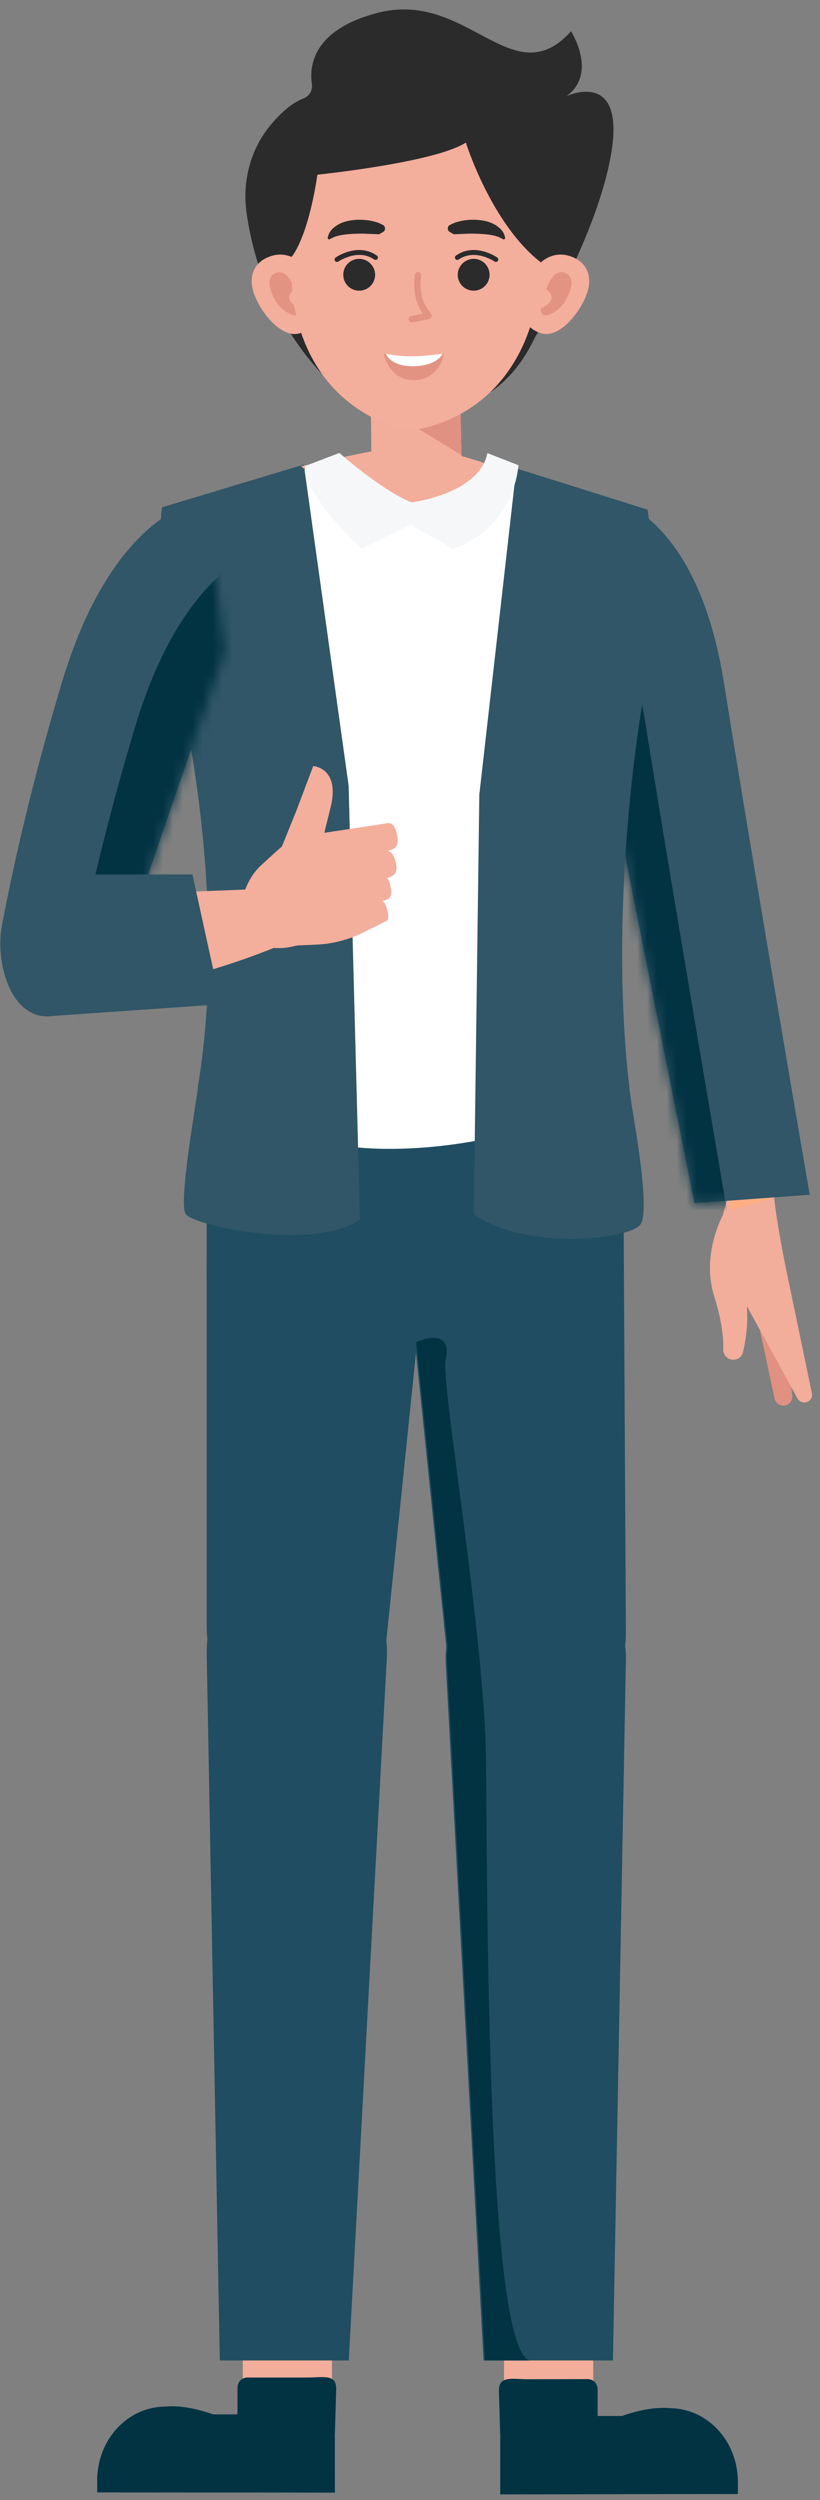
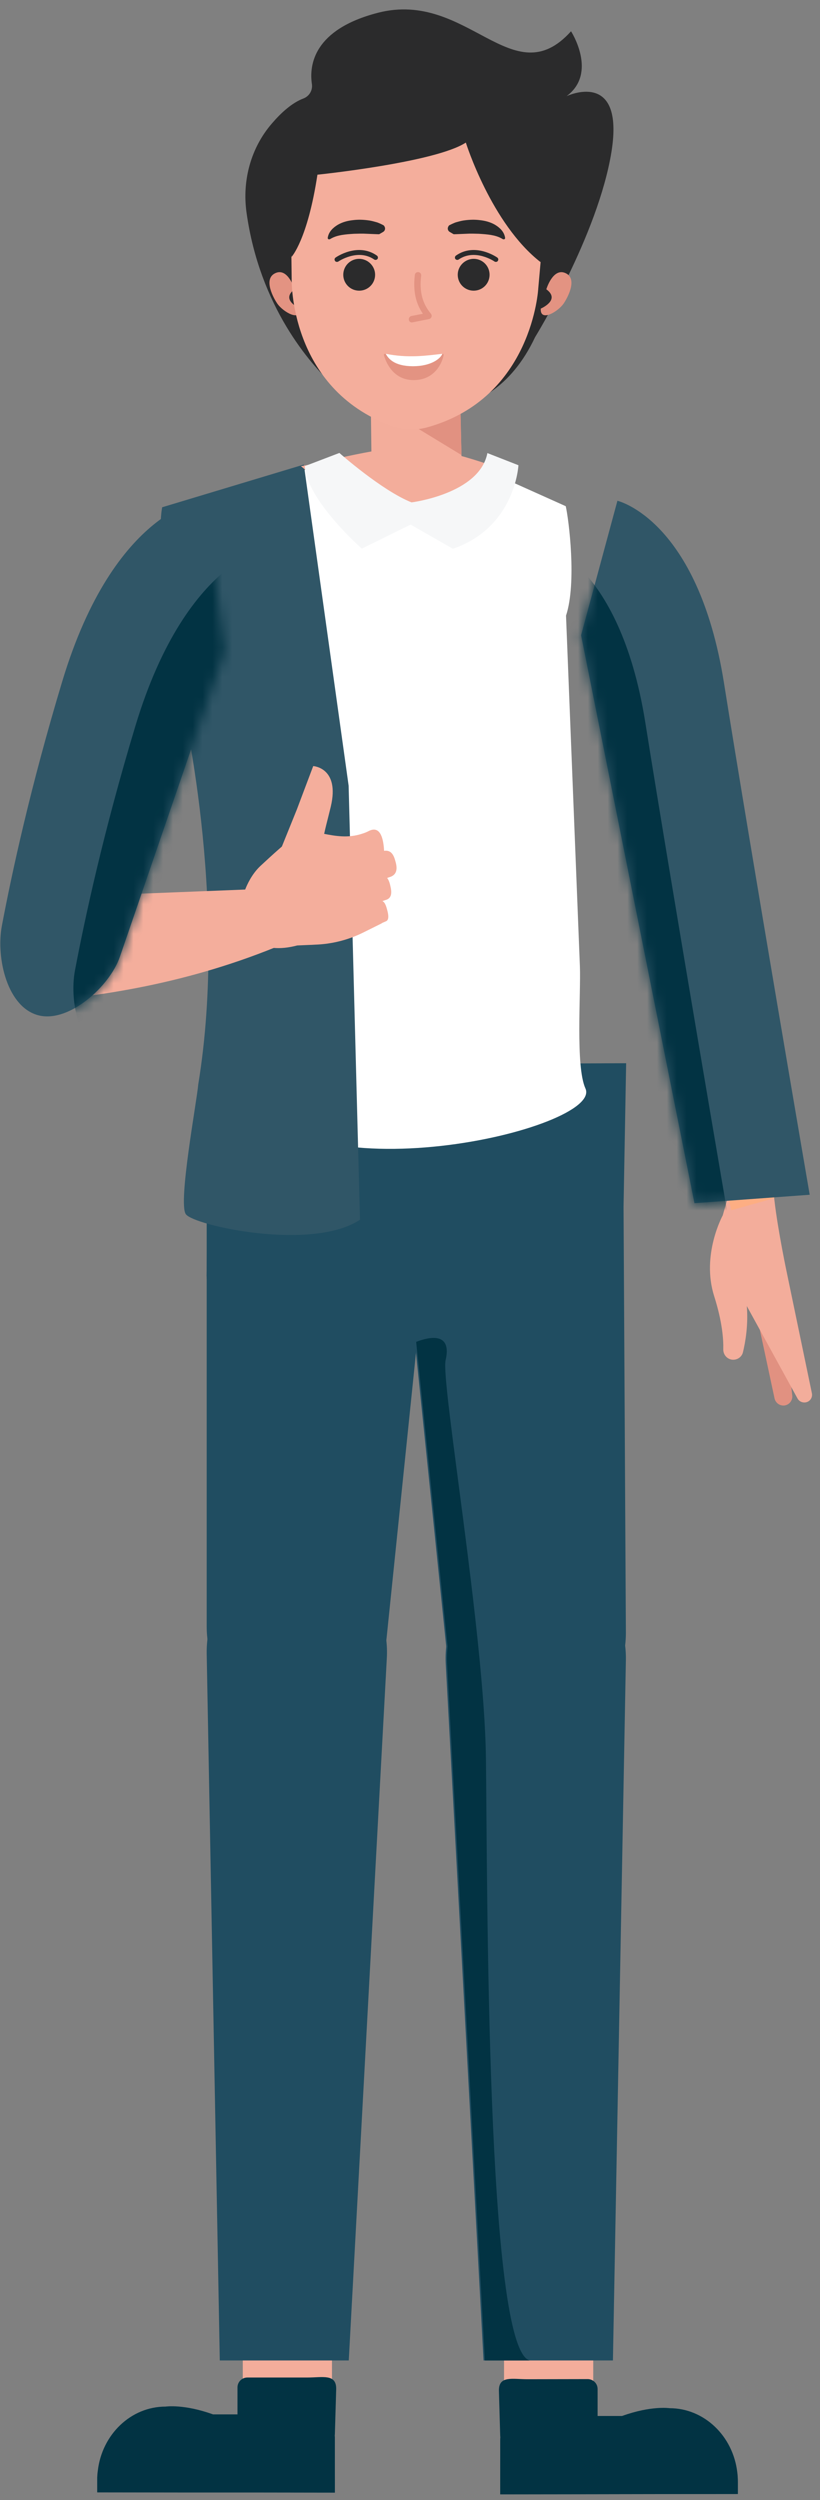
<svg xmlns="http://www.w3.org/2000/svg" width="83" height="253" viewBox="0 0 83 253" fill="none">
  <rect x="0" y="0" width="83" height="253" fill="#808080" stroke="none" />
  <path d="M29.189 174.338C34.165 174.847 38.592 170.981 39.141 165.657L43.635 122.038C44.344 115.149 39.569 109.01 33.121 108.515C26.527 108.007 20.922 113.611 20.922 120.701V164.587C20.922 169.643 24.507 173.857 29.189 174.338Z" fill="#204D61" />
  <path d="M55.085 174.967C50.109 175.475 45.682 171.61 45.133 166.286L40.639 122.667C39.93 115.778 44.706 109.638 51.153 109.144C57.747 108.635 63.111 114.307 63.111 121.396L63.352 165.216C63.365 170.259 59.78 174.485 55.085 174.967Z" fill="#204D61" />
  <path d="M76.581 133.019L78.4 141.513C78.507 141.981 78.948 142.289 79.43 142.222C79.911 142.142 80.246 141.7 80.192 141.219L79.724 137.072L76.581 133.019Z" fill="#E19181" />
  <path d="M76.741 119.269C75.457 118.868 74.106 119.603 73.745 120.901L73.156 122.987C73.156 122.987 70.963 126.973 72.287 131.16C73.116 133.768 73.237 135.561 73.21 136.537C73.196 137.046 73.544 137.487 74.039 137.581C74.561 137.674 75.082 137.353 75.203 136.832C75.444 135.828 75.751 134.103 75.591 132.163L80.714 141.5C80.928 141.914 81.463 142.048 81.851 141.794C82.132 141.607 82.252 141.272 82.172 140.951L79.657 128.859C79.657 128.859 78.734 124.512 78.386 121.449C78.279 120.433 77.691 119.563 76.741 119.269Z" fill="#F3AD9B" />
  <path d="M75.484 96.583L78.373 121.248L74.026 122.466L68.501 100.168L75.484 96.583Z" fill="#FDAE83" />
  <path d="M62.495 50.676C62.495 50.676 70.641 52.549 73.276 69.082C76.005 86.203 81.957 120.901 81.957 120.901L70.293 121.757L58.817 64.28L62.495 50.676Z" fill="#305667" />
  <mask id="mask0_93_14599" style="mask-type:luminance" maskUnits="userSpaceOnUse" x="58" y="50" width="24" height="72">
    <path d="M62.495 50.676C62.495 50.676 70.641 52.549 73.276 69.082C76.005 86.203 81.957 120.901 81.957 120.901L70.293 121.757L58.817 64.28L62.495 50.676Z" fill="white" />
  </mask>
  <g mask="url(#mask0_93_14599)">
    <path d="M54.536 54.702C54.536 54.702 62.682 56.575 65.317 73.108C68.046 90.229 73.998 124.926 73.998 124.926L62.334 125.782L50.871 68.306L54.536 54.702Z" fill="#023343" />
  </g>
  <path d="M26.406 131.936L34.619 131.12C39.528 132.203 44.678 132.203 49.587 131.12L58.977 129.046C61.331 128.525 63.003 126.706 63.07 124.579L63.378 107.591L21.23 107.765L20.909 129.087C20.909 131.24 23.999 131.401 26.406 131.936Z" fill="#204D61" />
  <path d="M23.665 63.223L25.47 94.737C25.444 97.666 25.176 100.381 24.989 102.829L24.534 110.173C29.911 121.542 61.131 114.252 59.258 110.146C58.242 107.912 58.803 100.569 58.697 97.786L57.292 62.3C58.389 58.983 57.573 52.575 57.265 51.224L51.634 48.696C50.444 48.028 48.143 47.64 46.524 47.185C39.97 45.339 33.014 45.914 27.009 49.298L22.086 51.224C18.756 52.896 19.973 62.768 23.665 63.223Z" fill="white" />
-   <path d="M65.544 51.573L52.262 47.4L48.516 80.412L47.955 122.894C53.479 126.666 63.685 125.369 64.795 123.951C65.919 122.533 64.086 113.023 63.845 111.19C61.344 91.849 65.022 71.209 65.022 71.209C65.022 71.209 66.4 56.268 65.544 51.573Z" fill="#305667" />
  <path d="M35.288 79.502L30.753 47.012L16.414 51.332C15.572 55.987 18.327 70.647 18.327 70.647C18.327 70.647 23.169 90.818 20.066 109.745C19.932 111.391 18.006 121.717 18.808 122.867C19.611 124.018 31.569 126.653 36.438 123.429L35.288 79.502Z" fill="#305667" />
  <path d="M37.469 36.042L37.67 51.572L46.833 51.331L46.471 35.869L37.469 36.042Z" fill="#F3AD9B" />
  <path d="M37.348 40.35L46.711 46.049L46.524 37.1L37.348 40.35Z" fill="#E19181" />
  <path d="M29.737 91.821C29.322 90.657 28.453 89.882 27.583 89.908L4.135 90.831C1.834 90.885 0.537 93.132 1.045 96.356C1.54 99.472 3.319 101.452 5.513 101.198C10.301 100.663 19.009 99.606 28.774 95.486C29.844 95.045 30.285 93.359 29.737 91.821Z" fill="#F4AE9C" />
-   <path d="M31.77 86.484L31.81 86.671C32.038 87.714 32.6 88.477 33.068 88.356L39.569 86.002C40.037 85.882 40.411 85.547 40.184 84.504L40.144 84.317C39.916 83.274 39.462 83.22 38.993 83.341L32.198 84.37C31.73 84.477 31.543 85.441 31.77 86.484Z" fill="#F4AE9C" />
  <path d="M30.179 89.748L30.232 89.935C30.513 90.965 31.195 91.688 31.73 91.54L39.355 88.785C39.903 88.638 40.331 88.277 40.05 87.247L39.997 87.059C39.716 86.029 39.181 86.003 38.632 86.15L30.647 87.594C30.112 87.755 29.898 88.718 30.179 89.748Z" fill="#F4AE9C" />
  <path d="M31.77 91.434L31.81 91.608C32.037 92.571 32.586 93.266 33.014 93.159L38.993 91.086C39.421 90.979 39.755 90.684 39.528 89.722L39.488 89.548C39.26 88.585 38.832 88.544 38.404 88.638L32.131 89.494C31.703 89.601 31.542 90.471 31.77 91.434Z" fill="#F4AE9C" />
  <path d="M29.898 84.545C29.029 85.187 27.557 86.511 26.353 87.635C25.471 88.464 24.989 89.574 24.828 89.989C24.828 89.989 24.828 89.989 24.828 90.002C24.802 90.043 24.775 90.069 24.748 90.109C24.334 90.751 24.2 91.554 24.414 92.303C24.815 93.734 25.725 95.714 27.611 95.915C28.4 95.995 29.229 95.901 30.085 95.674L31.329 95.62C31.463 95.62 31.65 95.607 31.878 95.594C33.59 95.54 35.275 95.112 36.8 94.35L39.007 93.253C39.007 93.253 38.071 93.855 38.245 92.865C38.566 91.006 39.007 87.996 38.873 86.003C38.78 84.518 38.352 83.582 37.335 84.09C37.108 84.21 36.867 84.304 36.639 84.371C33.817 85.307 31.45 83.395 29.898 84.545Z" fill="#F4AE9C" />
  <path d="M28.011 86.953L30.044 81.923L31.703 77.522C31.703 77.522 34.419 77.67 33.482 81.629C32.867 84.21 32.051 86.578 33.308 86.458C34.164 86.377 26.567 91.514 28.011 86.953Z" fill="#F4AE9C" />
  <path d="M34.793 93.172L34.833 93.32C35.047 94.135 35.422 94.737 35.663 94.684L39.007 93.253C39.247 93.186 39.421 92.958 39.207 92.142L39.167 91.995C38.953 91.179 38.699 91.126 38.458 91.179L34.847 91.567C34.606 91.634 34.579 92.356 34.793 93.172Z" fill="#F4AE9C" />
  <path d="M51.914 47.894C51.914 47.894 46.256 45.62 42.257 45.245C39.314 44.978 32.345 46.877 30.459 47.172C30.459 47.172 35.702 51.76 40.638 52.027C40.638 52.027 51.941 53.017 51.914 47.894Z" fill="#F3AD9B" />
  <path d="M33.603 236.322H24.574V243.852H33.603V236.322Z" fill="#F3AD9B" />
  <path d="M60.047 236.309H51.019V243.839H60.047V236.309Z" fill="#F3AD9B" />
  <path d="M53.667 158.046C48.637 158.38 44.812 163.022 45.119 168.426L48.945 238.864H62.04L63.351 168.024C63.471 162.299 59.004 157.685 53.667 158.046Z" fill="#204D61" />
  <path d="M53.614 238.864H49.079L45.254 168.426C45.213 167.811 45.24 167.195 45.307 166.607C45.294 166.5 45.28 166.393 45.267 166.286L42.123 135.788C44.438 134.906 45.615 135.467 45.106 137.634C44.598 139.801 49.026 165.256 49.186 177.91C49.347 190.563 49.186 237.66 53.614 238.864Z" fill="#023343" />
  <path d="M30.607 157.417C35.636 157.751 39.462 162.393 39.154 167.797L35.302 238.864H22.247L20.923 167.395C20.802 161.671 25.283 157.069 30.607 157.417Z" fill="#204D61" />
  <path d="M74.628 250.18C74.2 246.515 71.284 243.693 67.766 243.693C67.766 243.693 65.933 243.412 62.964 244.482H60.489V241.753C60.489 241.191 60.035 240.75 59.486 240.75L53.387 240.763C51.862 240.763 50.498 240.375 50.498 241.9L50.631 246.488C50.631 246.542 50.645 246.595 50.645 246.635C50.645 246.689 50.631 246.742 50.631 246.796V252.414L59.152 252.401L66.522 252.387L74.681 252.374V251.103C74.681 250.782 74.668 250.474 74.628 250.18Z" fill="#023343" />
  <path d="M50.63 251.13V252.401L74.68 252.374V251.104C74.68 250.796 74.653 250.488 74.6 250.181L50.63 250.207C50.643 250.502 50.63 250.809 50.63 251.13Z" fill="#023343" />
  <path d="M9.9 250.019C10.328 246.354 13.244 243.532 16.762 243.532C16.762 243.532 18.594 243.251 21.564 244.321H24.038V241.592C24.038 241.03 24.493 240.589 25.041 240.589H31.141C32.666 240.589 34.03 240.201 34.03 241.726L33.896 246.314C33.896 246.367 33.883 246.421 33.883 246.461C33.883 246.515 33.896 246.568 33.896 246.622V252.24L25.376 252.226H18.006L9.846 252.213V250.942C9.833 250.621 9.86 250.313 9.9 250.019Z" fill="#023343" />
  <path d="M33.897 250.956V252.226L9.847 252.2V250.929C9.847 250.621 9.873 250.314 9.927 250.006L33.817 250.019C33.87 250.327 33.897 250.635 33.897 250.956Z" fill="#023343" />
  <path d="M34.352 45.835C34.352 45.835 38.632 49.634 41.655 50.838C41.655 50.838 48.544 49.981 49.333 45.848L52.476 47.079C52.476 47.079 52.169 53.366 45.842 55.533L41.561 53.085L36.626 55.519C36.626 55.519 31.088 50.664 30.847 47.173L34.352 45.835Z" fill="#F6F7F8" />
  <path d="M57.345 9.732C60.529 7.392 57.8 3.165 57.8 3.165C51.888 9.732 47.34 -1.049 38.258 1.292C31.717 2.978 31.289 6.603 31.57 8.502C31.663 9.144 31.302 9.732 30.727 9.96C29.577 10.388 28.466 11.391 27.517 12.501C25.39 14.963 24.507 18.253 24.949 21.477C26.286 31.107 31.463 36.859 33.643 38.906C34.258 39.481 34.981 39.936 35.757 40.243C39.154 41.581 49.28 44.483 54.162 34.117C54.162 34.117 60.529 23.804 61.893 15.364C63.244 6.924 57.345 9.732 57.345 9.732Z" fill="#2B2B2C" />
-   <path d="M53.573 28.258C52.797 30.131 52.182 32.899 54.737 33.715C56.516 34.291 58.536 31.869 59.298 29.997C60.074 28.124 59.512 26.532 57.733 25.93C55.968 25.329 54.349 26.385 53.573 28.258Z" fill="#F4AE9C" />
  <path d="M54.737 31.228C54.737 31.228 56.783 30.359 55.299 29.275C55.299 29.275 55.968 27.042 57.252 27.643C58.549 28.245 57.345 30.292 57.051 30.72C56.436 31.589 54.643 32.606 54.737 31.228Z" fill="#E39382" />
-   <path d="M31.542 28.258C32.318 30.131 32.933 32.899 30.378 33.715C28.599 34.291 26.579 31.869 25.817 29.997C25.041 28.124 25.603 26.532 27.382 25.93C29.134 25.329 30.766 26.385 31.542 28.258Z" fill="#F4AE9C" />
  <path d="M30.379 31.228C30.379 31.228 28.332 30.359 29.817 29.275C29.817 29.275 29.148 27.042 27.864 27.643C26.567 28.245 27.77 30.292 28.065 30.72C28.667 31.589 30.472 32.606 30.379 31.228Z" fill="#E39382" />
  <path d="M42.765 9.064C49.6 9.331 55.432 14.842 55.178 21.37L54.483 29.181C54.483 29.181 53.921 40.27 43.26 43.24C42.083 43.574 40.799 43.521 39.648 43.106C29.242 39.321 29.523 28.232 29.523 28.232L29.429 20.393C29.697 13.852 35.93 8.796 42.765 9.064Z" fill="#F4AE9C" />
  <path d="M29.509 25.998C29.509 25.998 31.127 24.272 32.13 17.678C32.13 17.678 44.062 16.447 47.152 14.428C47.152 14.428 49.72 22.64 54.723 26.533L56.355 15.136L48.182 9.064L41.949 7.552L34.766 9.238L28.118 16.314L29.509 25.998Z" fill="#2B2B2C" />
  <path d="M45.548 22.761C45.735 22.667 45.815 22.627 45.949 22.574C46.069 22.52 46.19 22.48 46.31 22.453C46.551 22.386 46.805 22.32 47.059 22.293C47.568 22.226 48.076 22.212 48.584 22.279C49.092 22.333 49.627 22.467 50.109 22.747C50.577 23.028 51.032 23.443 51.126 24.058C51.139 24.139 51.085 24.219 51.005 24.219C50.965 24.219 50.938 24.219 50.911 24.206L50.858 24.179C50.483 23.951 50.082 23.844 49.694 23.777C49.293 23.711 48.892 23.684 48.464 23.657C48.036 23.644 47.608 23.63 47.166 23.657L46.511 23.684L46.19 23.697C46.096 23.697 45.936 23.711 45.909 23.697L45.521 23.47C45.334 23.363 45.267 23.122 45.374 22.935C45.414 22.841 45.468 22.788 45.548 22.761Z" fill="#2B2B2C" />
  <path d="M50.27 26.493C50.31 26.479 50.364 26.453 50.39 26.399C50.471 26.292 50.444 26.145 50.337 26.065C50.243 25.998 48.076 24.513 46.15 25.864C46.043 25.944 46.017 26.091 46.083 26.198C46.164 26.305 46.311 26.332 46.418 26.265C48.076 25.115 50.043 26.453 50.056 26.466C50.109 26.506 50.19 26.506 50.27 26.493Z" fill="#2B2B2C" />
  <path d="M46.338 27.951C46.418 28.834 47.194 29.489 48.09 29.409C48.973 29.329 49.628 28.553 49.548 27.657C49.468 26.774 48.692 26.119 47.796 26.199C46.913 26.293 46.257 27.069 46.338 27.951Z" fill="#2B2B2C" />
  <path d="M38.752 22.761C38.565 22.667 38.485 22.627 38.351 22.574C38.231 22.52 38.11 22.48 37.99 22.453C37.749 22.386 37.495 22.32 37.241 22.293C36.732 22.226 36.224 22.212 35.716 22.279C35.208 22.333 34.672 22.467 34.191 22.747C33.723 23.028 33.268 23.443 33.174 24.058C33.161 24.139 33.215 24.219 33.295 24.219C33.335 24.219 33.362 24.219 33.388 24.206L33.442 24.179C33.816 23.951 34.218 23.844 34.606 23.777C35.007 23.711 35.408 23.684 35.836 23.657C36.264 23.644 36.692 23.63 37.134 23.657L37.789 23.684L38.11 23.697C38.204 23.697 38.364 23.711 38.391 23.697L38.779 23.47C38.966 23.363 39.033 23.122 38.926 22.935C38.886 22.841 38.819 22.788 38.752 22.761Z" fill="#2B2B2C" />
  <path d="M34.031 26.493C33.991 26.479 33.937 26.453 33.91 26.399C33.83 26.292 33.857 26.145 33.964 26.065C34.058 25.998 36.224 24.513 38.151 25.864C38.258 25.944 38.284 26.091 38.218 26.198C38.137 26.305 37.99 26.332 37.883 26.265C36.224 25.115 34.258 26.453 34.245 26.466C34.191 26.506 34.098 26.506 34.031 26.493Z" fill="#2B2B2C" />
  <path d="M37.962 27.951C37.882 28.834 37.106 29.489 36.21 29.409C35.327 29.329 34.672 28.553 34.752 27.657C34.833 26.774 35.608 26.119 36.505 26.199C37.387 26.293 38.043 27.069 37.962 27.951Z" fill="#2B2B2C" />
  <path d="M41.575 32.606C41.628 32.632 41.695 32.632 41.762 32.619L43.434 32.285C43.555 32.258 43.635 32.178 43.675 32.071C43.715 31.964 43.688 31.843 43.621 31.75C42.752 30.72 42.431 29.502 42.632 27.897C42.658 27.723 42.525 27.549 42.351 27.536C42.177 27.509 42.003 27.643 41.99 27.817C41.802 29.395 42.056 30.666 42.806 31.75L41.642 31.977C41.468 32.017 41.347 32.191 41.388 32.365C41.401 32.485 41.481 32.579 41.575 32.606Z" fill="#E39382" />
  <path d="M44.772 35.802C44.129 35.909 41.508 36.31 38.993 35.802C38.913 35.789 38.833 35.855 38.859 35.936C39.02 36.538 39.729 38.464 41.869 38.464C44.062 38.464 44.785 36.631 44.905 35.922C44.919 35.855 44.852 35.789 44.772 35.802Z" fill="#E39382" />
  <path d="M41.802 37.06C39.863 37.06 39.288 36.244 39.047 35.802C41.334 36.257 43.167 35.989 44.772 35.802C44.598 36.284 43.635 37.06 41.802 37.06Z" fill="white" />
  <path d="M20.762 50.489C20.762 50.489 11.613 51.319 6.302 68.948C3.079 79.636 1.206 88.317 0.19 93.68C-0.426 96.971 0.751 102.067 4.029 102.776C7.092 103.432 11.118 99.78 12.134 96.824L22.768 65.858L20.762 50.489Z" fill="#305667" />
  <mask id="mask1_93_14599" style="mask-type:luminance" maskUnits="userSpaceOnUse" x="0" y="50" width="23" height="53">
    <path d="M20.762 50.489C20.762 50.489 11.613 51.319 6.302 68.948C3.079 79.636 1.206 88.317 0.19 93.68C-0.426 96.971 0.751 102.067 4.029 102.776C7.092 103.432 11.118 99.78 12.134 96.824L22.768 65.858L20.762 50.489Z" fill="white" />
  </mask>
  <g mask="url(#mask1_93_14599)">
    <path d="M28.158 55.024C28.158 55.024 19.009 55.853 13.699 73.483C10.475 84.17 8.603 92.851 7.586 98.215C6.971 101.506 8.148 106.602 11.425 107.311C14.488 107.966 18.514 104.315 19.531 101.359L30.165 70.393L28.158 55.024Z" fill="#023343" />
  </g>
-   <path d="M19.478 88.49L22.354 101.626L4.831 102.843L4.015 88.49H19.478Z" fill="#305667" />
</svg>